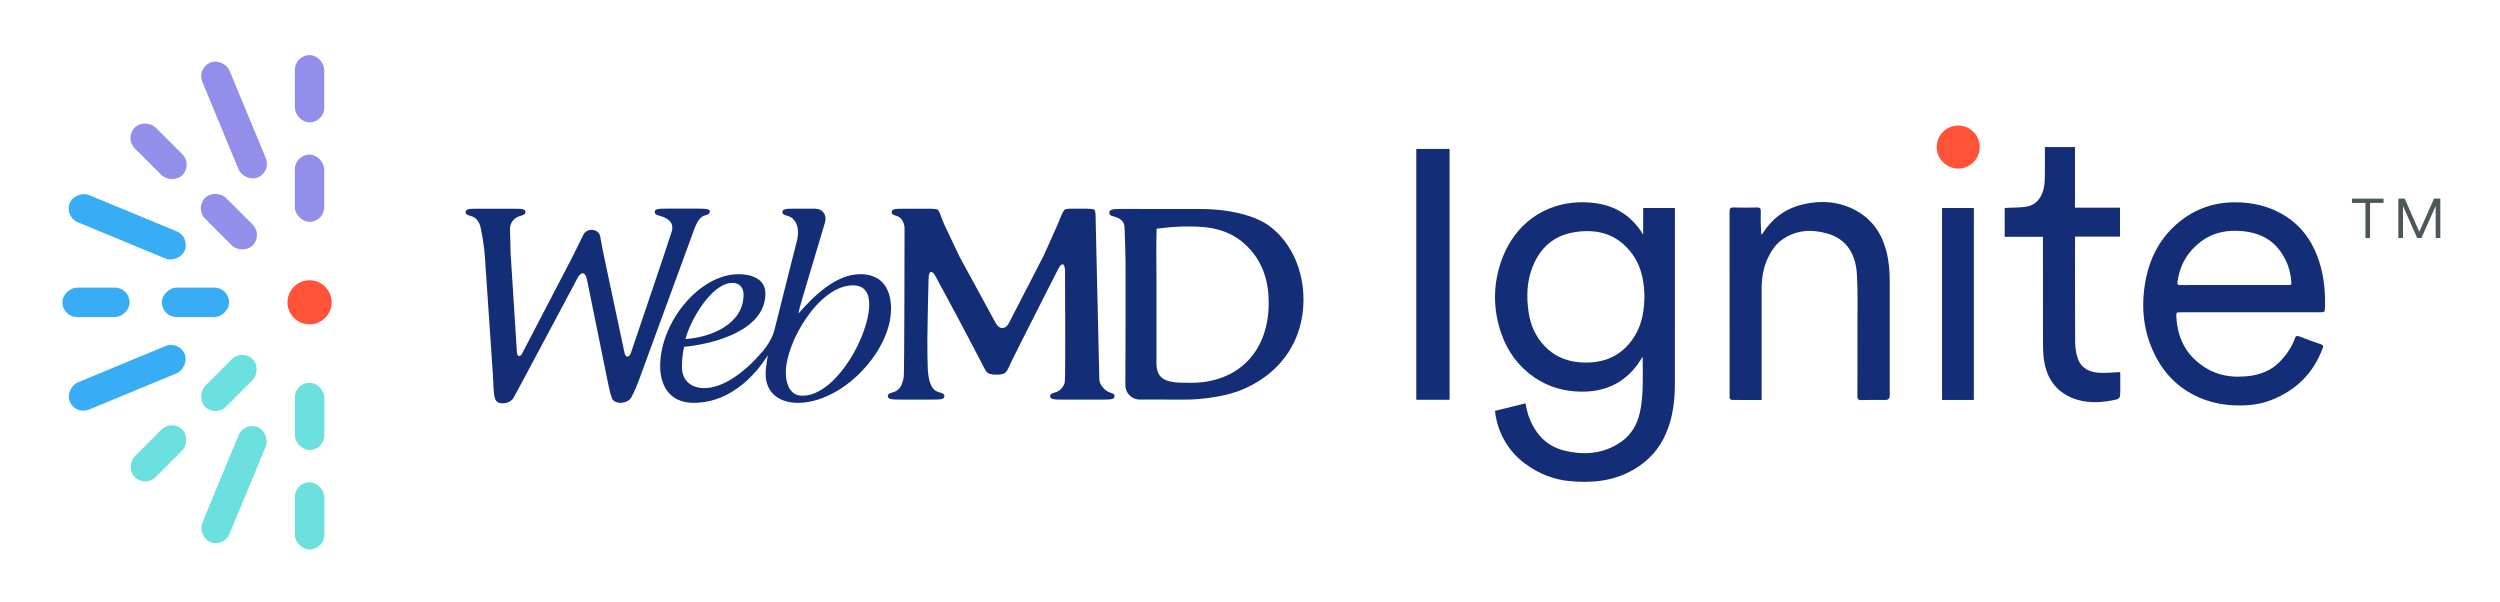
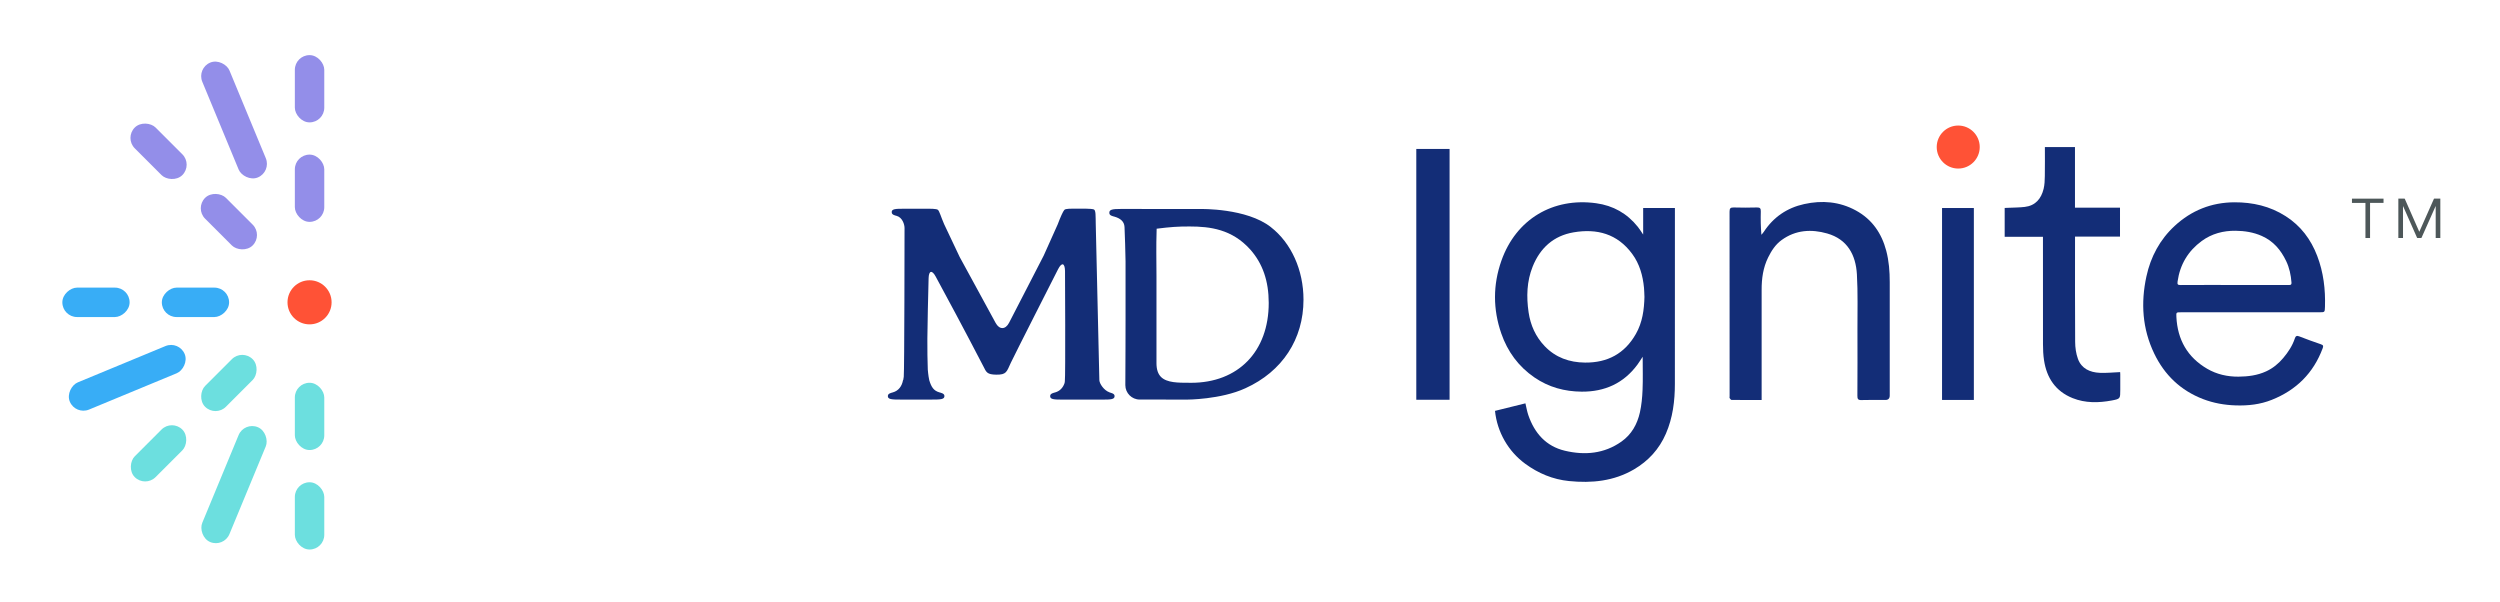
<svg xmlns="http://www.w3.org/2000/svg" id="Layer_1" data-name="Layer 1" viewBox="0 0 830 200">
  <defs>
    <style>
      .cls-1 {
        fill: #ff5236;
      }

      .cls-2 {
        fill: #938ee9;
      }

      .cls-3 {
        fill: #132d77;
      }

      .cls-4 {
        fill: #6cdfdf;
      }

      .cls-5 {
        fill: #38adf6;
      }

      .cls-6 {
        fill: #4d5759;
      }
    </style>
  </defs>
  <g>
-     <path class="cls-3" d="m230.63,75.74c.42-1.13,1.39-3.29,2.74-3.98.69-.37,2.04-.35,2.28-1.3.22-.94-.61-1.2-3.95-1.2h-10.02c-3.06,0-4.49.04-4.29,1.34.11.7,1.18.91,1.65,1.05,2.9.81,4.86,2.29,3.94,5.33-.9,3.04-13.56,40.3-13.56,40.3-.5,1.34-1.72,1.71-2.11-.27l-6.66-31.34c-.55-2.57-1.19-5.86-1.4-7.31,0,0-.47-2.06-2.83-2.06-1.85,0-2.58,1.31-2.76,1.69-.85,1.76-2.51,5.12-3.7,7.47l-16.69,32.05c-.68,1.19-1.56.84-1.66-.59l-2.07-32.49c-.02-2.56-.25-7.54-.24-8.4.01-2.14,1.42-3.78,3.42-4.34.48-.14,1.61-.4,1.71-1.11.2-1.3-1.29-1.28-4.36-1.28h-.44c-.46,0-10.65,0-10.65,0-.57-.02-1.08-.02-1.52,0-2.07.04-3.02.26-2.86,1.33.11.7,1.18.91,1.65,1.05,1.4.39,2.35,1.32,2.9,2.55.27.72.42,1.34.42,1.34.02.08.04.16.05.25.02.06.03.13.04.2.01.08.04.17.05.25.55,2.58,1.09,6.33,1.25,8.73l2.7,39.7c.17,2.62.08,6.43.87,8.07.79,1.65,4.48,1.56,5.94-.65.42-.62,21.24-39.77,21.24-39.77,1.22-2.33,2.64-2.13,3.16.45l6.56,32.27c.52,2.57,1.07,5.43,1.7,7.09.9,2.34,5.36,1.93,6.54-.35,1.05-1.99,2.14-4.71,3.03-7.18,0,0,17.14-46.85,17.92-48.9m54.94,15.3c-8.14,0-15.56,7.42-20.45,13.03-.09-.1.44-2.24,1.19-4.75l7.59-25.45c.75-2.52-.78-4.58-3.41-4.58h-6.41c-3.07-.01-4.49.03-4.29,1.33.1.7,1.18.91,1.65,1.04,3.04.85,4.05,4.26,3.24,7.95.04-.31-7.59,30.08-7.59,30.08-.63,2.55-2.9,6.14-4.79,7.96,0,0-9.2,11.21-18.47,11.21-4.25,0-7.42-2.44-7.42-6.96,0-2.35.17-4.39.72-6.75,9.68-.9,26.99-5.37,26.99-17.68,0-4.98-4.8-6.43-8.88-6.43-13.12,0-26.06,16.02-26.06,30.5,0,6.06,2.8,12.21,11.13,12.21,15.65,0,24.15-15.28,24.63-15.78,0,0-.75,3.84-.75,6.11,0,6.61,4.8,9.68,10.78,9.68,4.37,0,8.94-1.56,13.26-4.14,3.32-2.03,6.45-4.65,9.1-7.72,5.07-5.73,8.5-12.79,8.5-19.38s-2.99-11.49-10.24-11.49m-42.43,2.9c2.36,0,3.71,1.54,3.71,3.89,0,9.87-10.95,14.21-19.28,14.75,1.46-5.97,8.61-18.64,15.57-18.64m41.24,21.48c-2.06,4.04-4.73,7.89-7.71,10.83-3.17,3.11-6.73,5.16-10.28,5.16-4.16,0-5.52-3.99-5.52-7.7,0-10.13,11.05-28.96,22.27-28.96,4.16,0,5.43,2.89,5.43,6.34,0,3.92-1.61,9.24-4.18,14.33" />
    <path class="cls-3" d="m421.94,75.41c-8.05-6.35-23.32-6.02-23.32-6.02-2.66,0-8.66-.03-11.29,0h-8.22s-.06-.02-.09-.02h-6.77c-3.07-.01-4.13.21-3.93,1.51.1.7,1.17.91,1.64,1.04,1.9.53,3.29,1.55,3.38,3.44.09,2.18.34,9.03.34,11.41v19.45c0,2.62-.01,6.93-.02,9.56l-.05,12.08c0,2.63,2.14,4.79,4.76,4.79h6.11c2.63.01,6.93.02,9.55.02,0,0,11.26,0,19.44-3.77,12.26-5.56,19.29-16.29,19.29-29.42,0-9.8-4.05-18.8-10.83-24.07m-26.49,51.67h-.6c-3.65,0-7.42.02-9.38-1.93-1.01-1.01-1.51-2.51-1.51-4.58v-29.1c0-5.99-.15-8.82.06-15.54,4.69-.59,7.05-.74,10.89-.74,6.9,0,14.13.92,20.18,7.64,4.13,4.65,6.14,10.46,6.14,17.76,0,16.09-10.12,26.5-25.77,26.5m-27.09,3.17c-1.88-.66-3.32-2.89-3.37-4.03-.04-1.15-1.2-51.9-1.2-51.9-.06-2.63.06-4.54-.64-4.8-.85-.33-4.44-.25-5.39-.25-2.29,0-3.99-.06-4.4.42-.45.51-1.28,2.34-2.2,4.79l-4.64,10.35c-1.21,2.34-3.25,6.32-4.46,8.66l-7.04,13.65c-1.2,2.34-3.22,2.36-4.47.06l-7.36-13.51c-1.26-2.3-3.32-6.08-4.58-8.39l-5.16-10.9c-1.05-2.41-1.54-4.29-2.05-4.73-.44-.4-2.28-.4-4.91-.38h-6.18c-3.06,0-4.45.03-4.24,1.33.1.71,1.17.92,1.65,1.05,1.89.53,2.59,2.85,2.59,4s-.04,47.39-.26,49.41c-.04.34-.1.69-.17,1.05-.04.01-.07.05-.08.1-.36,1.97-1.47,3.5-3.37,4.03-.47.14-1.54.34-1.64,1.05-.2,1.3,1.22,1.34,4.29,1.34h10.16c3.07,0,4.49-.04,4.3-1.34-.11-.71-1.18-.91-1.64-1.05-1.9-.53-2.68-1.73-3.38-4.03,0-.01-.01-.03-.01-.04-.33-1.49-.48-3.5-.48-3.5-.1-2.63-.17-6.93-.14-9.55v-.82c.04-2.63.11-6.93.16-9.55l.25-10.36c.06-2.63,1.13-2.89,2.37-.57l6.83,12.7c1.25,2.31,7.79,14.72,8.97,17.05,1,1.99,1.2,2.74,4.28,2.79,3.44.04,3.44-.92,4.85-3.95,1.03-2.23,15.69-31.07,15.69-31.07,1.2-2.34,2.23-2.11,2.3.53,0,0,.19,35.15-.06,36.73-.04.25-.07.42-.08.53-.51,1.53-1.54,2.68-3.13,3.12-.48.14-1.54.34-1.65,1.05-.19,1.3,1.22,1.34,4.29,1.34,0,0,10.8,0,10.83,0h1.94c3.08,0,4.49-.03,4.3-1.34-.12-.71-1.18-.88-1.66-1.05" />
  </g>
  <g>
    <g>
      <path class="cls-3" d="m545.53,77.88v-8.83h10.54v1.2c0,19.06.02,38.12-.01,57.18,0,5.68-.69,11.27-2.98,16.55-2.22,5.12-5.8,9.05-10.6,11.86-6.71,3.92-14.02,4.63-21.56,3.87-5.38-.54-10.21-2.56-14.57-5.76-5.56-4.07-9.29-10.47-10.01-17.54,3.35-.83,6.72-1.66,10.1-2.5.32,1.33.53,2.64.95,3.88,2.05,5.99,5.86,10.37,12.17,11.86,6.59,1.56,13.02,1.01,18.76-3.04,3.35-2.36,5.24-5.76,6.12-9.65.55-2.46.79-5.01.89-7.53.15-3.57.04-7.14.04-10.99-.66,1-1.16,1.82-1.73,2.6-4.6,6.23-10.87,9.04-18.51,8.99-5.68-.04-10.95-1.47-15.67-4.7-5.32-3.64-8.95-8.6-11.04-14.64-2.77-8.01-2.78-16.1.03-24.09,4.9-13.93,17.24-21.08,31.45-19.13,5.69.78,10.32,3.4,13.89,7.88.59.74,1.08,1.56,1.76,2.55Zm.42,20.6c-.04-.91-.05-1.92-.14-2.91-.39-4.08-1.46-7.94-3.93-11.29-4.91-6.66-11.68-8.47-19.46-7.14-6.64,1.14-11.08,5.17-13.57,11.35-1.97,4.91-2.11,10.02-1.36,15.18.63,4.29,2.33,8.09,5.33,11.24,3.64,3.81,8.21,5.42,13.41,5.47,7.47.07,13.17-2.97,16.89-9.53,2.17-3.82,2.74-8,2.84-12.38Z" />
-       <path class="cls-3" d="m747.12,103.68c-7.69,0-15.37,0-23.06,0-1.56,0-1.57,0-1.5,1.53.37,7.55,3.67,13.41,10.24,17.23,3.17,1.84,6.7,2.64,10.38,2.61,3.16-.03,6.25-.41,9.18-1.76,2.26-1.04,4.11-2.57,5.68-4.44,1.64-1.95,3.04-4.05,3.85-6.51.24-.73.6-1,1.42-.68,2.39.93,4.81,1.82,7.24,2.64.79.27.86.57.58,1.31-3.07,8.25-8.74,13.88-16.89,17.13-3.87,1.55-7.86,1.98-11.96,1.85-3.74-.11-7.39-.76-10.88-2.1-7.42-2.86-12.78-7.99-16.2-15.11-3.95-8.21-4.5-16.82-2.59-25.62,1.41-6.51,4.46-12.21,9.37-16.75,5.57-5.15,12.21-7.81,19.84-7.85,6.09-.02,11.82,1.28,17.02,4.61,5,3.2,8.37,7.68,10.47,13.18,2.09,5.46,2.76,11.13,2.58,16.93-.06,1.79-.07,1.79-1.8,1.79-7.65,0-15.3,0-22.95,0Zm-5.35-9.06c5.97,0,11.93,0,17.9,0,.58,0,1.15.12,1.08-.83-.19-2.48-.69-4.87-1.77-7.12-1.76-3.68-4.25-6.63-8.09-8.33-2.77-1.23-5.69-1.68-8.66-1.72-4.1-.05-7.96.96-11.29,3.41-4.52,3.32-7.2,7.8-8,13.41-.14,1,.05,1.21,1.03,1.2,5.93-.04,11.86-.02,17.79-.02Z" />
+       <path class="cls-3" d="m747.12,103.68c-7.69,0-15.37,0-23.06,0-1.56,0-1.57,0-1.5,1.53.37,7.55,3.67,13.41,10.24,17.23,3.17,1.84,6.7,2.64,10.38,2.61,3.16-.03,6.25-.41,9.18-1.76,2.26-1.04,4.11-2.57,5.68-4.44,1.64-1.95,3.04-4.05,3.85-6.51.24-.73.6-1,1.42-.68,2.39.93,4.81,1.82,7.24,2.64.79.27.86.57.58,1.31-3.07,8.25-8.74,13.88-16.89,17.13-3.87,1.55-7.86,1.98-11.96,1.85-3.74-.11-7.39-.76-10.88-2.1-7.42-2.86-12.78-7.99-16.2-15.11-3.95-8.21-4.5-16.82-2.59-25.62,1.41-6.51,4.46-12.21,9.37-16.75,5.57-5.15,12.21-7.81,19.84-7.85,6.09-.02,11.82,1.28,17.02,4.61,5,3.2,8.37,7.68,10.47,13.18,2.09,5.46,2.76,11.13,2.58,16.93-.06,1.79-.07,1.79-1.8,1.79-7.65,0-15.3,0-22.95,0m-5.35-9.06c5.97,0,11.93,0,17.9,0,.58,0,1.15.12,1.08-.83-.19-2.48-.69-4.87-1.77-7.12-1.76-3.68-4.25-6.63-8.09-8.33-2.77-1.23-5.69-1.68-8.66-1.72-4.1-.05-7.96.96-11.29,3.41-4.52,3.32-7.2,7.8-8,13.41-.14,1,.05,1.21,1.03,1.2,5.93-.04,11.86-.02,17.79-.02Z" />
      <path class="cls-3" d="m584.85,132.81c-3.46,0-6.71.01-9.96-.03-.22,0-.49-.35-.64-.6-.1-.16-.02-.42-.02-.63,0-20.42,0-40.83-.02-61.25,0-1.06.24-1.45,1.36-1.42,2.57.08,5.15.07,7.72,0,1.06-.03,1.32.33,1.29,1.35-.07,2.53-.02,5.07.2,7.72.27-.32.57-.63.8-.98,3.21-4.91,7.74-7.97,13.41-9.22,5.93-1.31,11.74-.83,17.16,2.13,5.36,2.92,8.54,7.54,10.08,13.37.9,3.41,1.16,6.89,1.16,10.4-.01,12.55,0,25.1,0,37.65q0,1.49-1.45,1.49c-2.65,0-5.29-.06-7.94.03-1.14.04-1.36-.37-1.35-1.41.04-7.33.04-14.66.02-21.99-.02-6.11.17-12.24-.18-18.33-.37-6.46-3.16-11.66-9.85-13.57-5.26-1.5-10.49-1.21-15.15,2.18-2.05,1.49-3.39,3.57-4.48,5.79-1.66,3.37-2.16,7-2.15,10.72,0,11.69,0,23.38,0,35.07,0,.45,0,.91,0,1.5Z" />
      <path class="cls-3" d="m688.91,78.55v1.17c0,11.26-.04,22.52.04,33.78.01,1.89.28,3.89.93,5.66,1.18,3.24,3.99,4.46,7.21,4.62,2.23.11,4.47-.15,6.8-.24,0,.11.04.42.04.73,0,1.72,0,3.43,0,5.15,0,2.93.02,3.01-2.82,3.54-4.38.82-8.78.9-12.99-.78-5.66-2.27-8.63-6.7-9.51-12.61-.26-1.72-.34-3.49-.34-5.23-.03-11.4-.01-22.81-.01-34.21v-1.52h-12.71v-9.57c.4-.02.8-.03,1.21-.05,1.82-.09,3.64-.08,5.45-.29,3.56-.42,5.47-2.72,6.27-6.01.33-1.37.38-2.83.4-4.25.06-3.18.02-6.35.02-9.61h9.99v20.12h14.95v9.6h-14.93Z" />
      <path class="cls-3" d="m470.21,49.45h11.05v83.27h-11.05V49.45Z" />
      <path class="cls-3" d="m655.32,132.78h-10.56v-63.72h10.56v63.72Z" />
      <g>
        <path class="cls-6" d="m796.25,65.94h.69c.43,0,.87,0,1.3,0,.09,0,.14.02.17.11.92,2.09,1.84,4.18,2.76,6.28.67,1.51,1.33,3.03,2,4.54.01.02.02.05.04.08.21-.47.41-.93.62-1.4,1.41-3.17,2.81-6.34,4.22-9.51.03-.08.07-.11.16-.1.63,0,1.25,0,1.88,0,.03,0,.07,0,.1,0v13.07h-1.54v-10.58h-.02s-.03.05-.04.08c-.99,2.22-1.98,4.45-2.97,6.67-.55,1.24-1.11,2.49-1.66,3.73-.03.07-.07.1-.15.1-.4,0-.8,0-1.2,0-.09,0-.13-.02-.16-.1-.83-1.88-1.66-3.76-2.49-5.64-.7-1.59-1.41-3.18-2.11-4.77-.01-.02-.02-.05-.05-.07v10.58h-1.55v-13.07Z" />
        <path class="cls-6" d="m786.86,79.02h-1.53v-11.65h-4.48v-1.42h10.48v1.41h-4.47v11.66Z" />
      </g>
    </g>
    <circle class="cls-1" cx="650.13" cy="48.82" r="7.14" />
  </g>
  <g>
    <rect class="cls-2" x="72.82" y="19.2" width="9.77" height="41.28" rx="4.88" ry="4.88" transform="translate(-9.33 32.77) rotate(-22.5)" />
    <rect class="cls-2" x="97.89" y="18.3" width="9.77" height="22.33" rx="4.88" ry="4.88" />
    <rect class="cls-2" x="97.89" y="51.33" width="9.77" height="22.33" rx="4.88" ry="4.88" />
-     <rect class="cls-5" x="37.36" y="54.66" width="9.77" height="41.28" rx="4.88" ry="4.88" transform="translate(-43.49 85.51) rotate(-67.5)" />
    <rect class="cls-2" x="47.75" y="39.07" width="9.77" height="22.33" rx="4.88" ry="4.88" transform="translate(-20.1 51.93) rotate(-45)" />
    <rect class="cls-2" x="71.11" y="62.42" width="9.77" height="22.33" rx="4.88" ry="4.88" transform="translate(-29.78 75.29) rotate(-45)" />
    <rect class="cls-5" x="37.36" y="104.8" width="9.77" height="41.28" rx="4.88" ry="4.88" transform="translate(-57.48 212.47) rotate(-112.5)" />
    <rect class="cls-5" x="26.98" y="89.2" width="9.77" height="22.33" rx="4.88" ry="4.88" transform="translate(-68.5 132.24) rotate(-90)" />
    <rect class="cls-5" x="60.01" y="89.2" width="9.77" height="22.33" rx="4.88" ry="4.88" transform="translate(-35.47 165.27) rotate(-90)" />
    <rect class="cls-4" x="72.82" y="140.26" width="9.77" height="41.28" rx="4.88" ry="4.88" transform="translate(87.91 339.28) rotate(-157.5)" />
    <rect class="cls-4" x="47.75" y="139.34" width="9.77" height="22.33" rx="4.88" ry="4.88" transform="translate(-16.57 294.15) rotate(-135)" />
    <rect class="cls-4" x="71.11" y="115.98" width="9.77" height="22.33" rx="4.88" ry="4.88" transform="translate(39.82 270.79) rotate(-135)" />
    <rect class="cls-4" x="97.89" y="127.08" width="9.77" height="22.33" rx="4.88" ry="4.88" transform="translate(205.55 276.49) rotate(180)" />
    <rect class="cls-4" x="97.89" y="160.11" width="9.77" height="22.33" rx="4.88" ry="4.88" transform="translate(205.55 342.55) rotate(-180)" />
    <circle class="cls-1" cx="102.77" cy="100.37" r="7.32" />
  </g>
</svg>